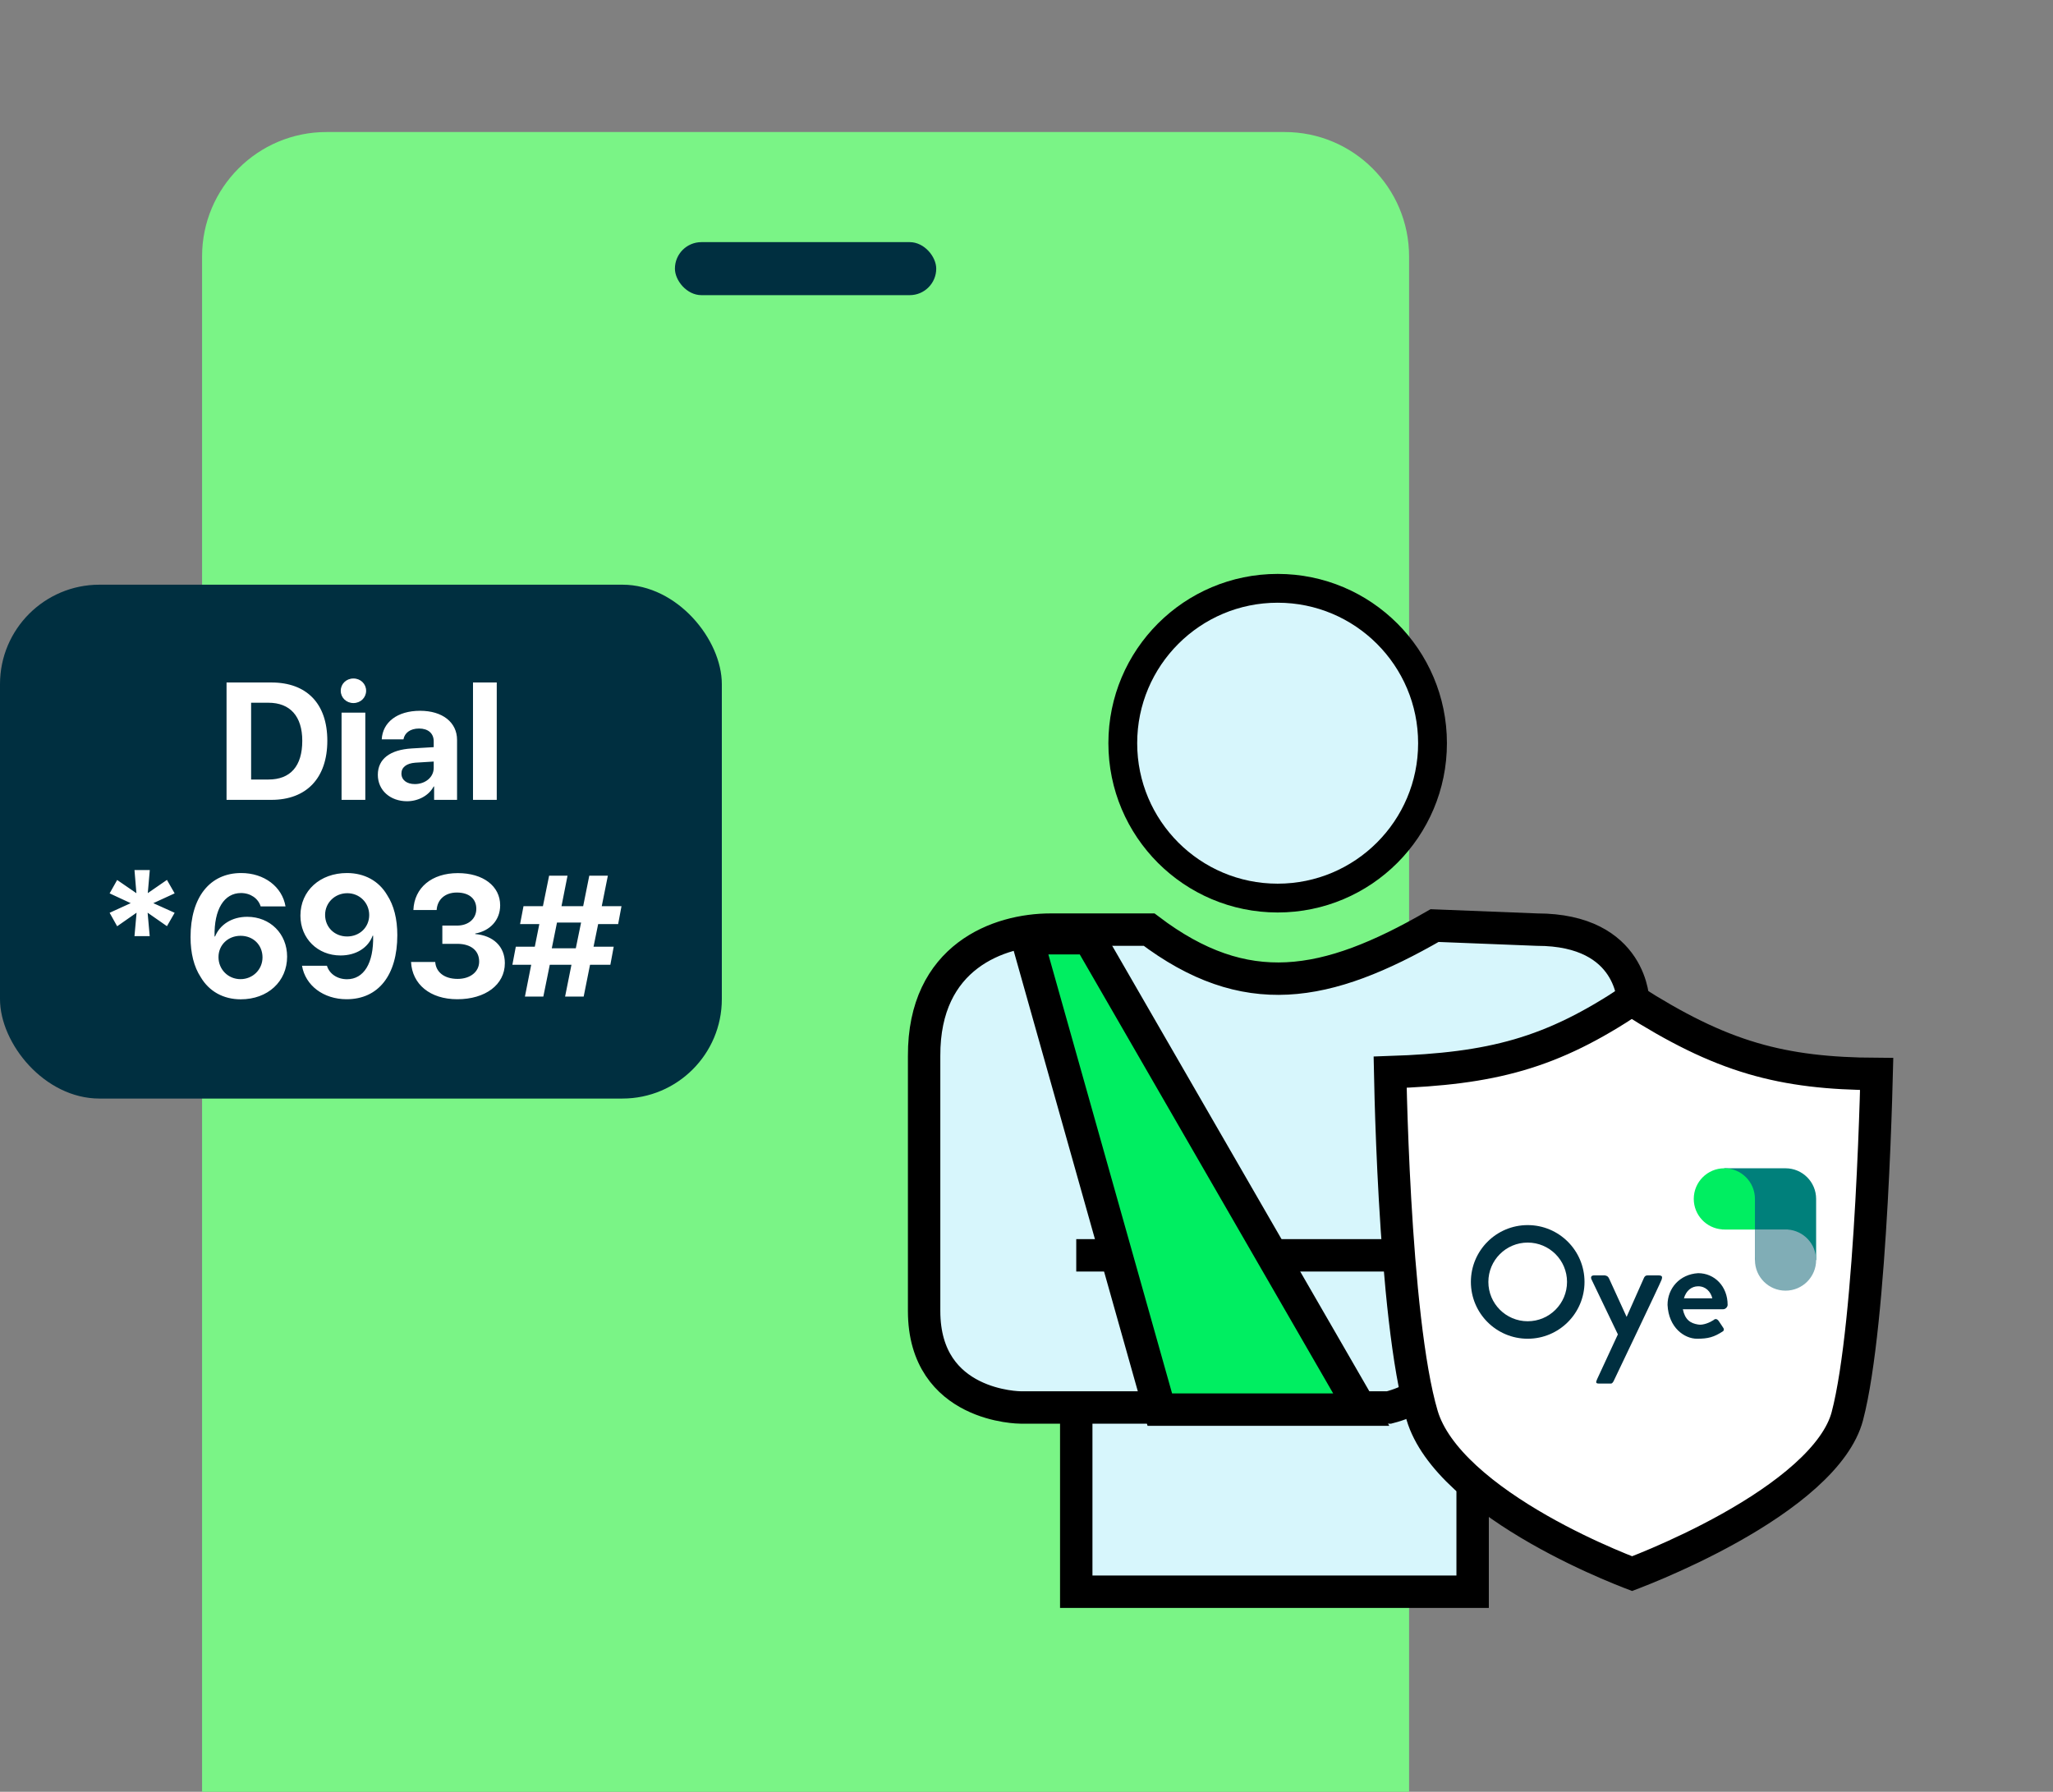
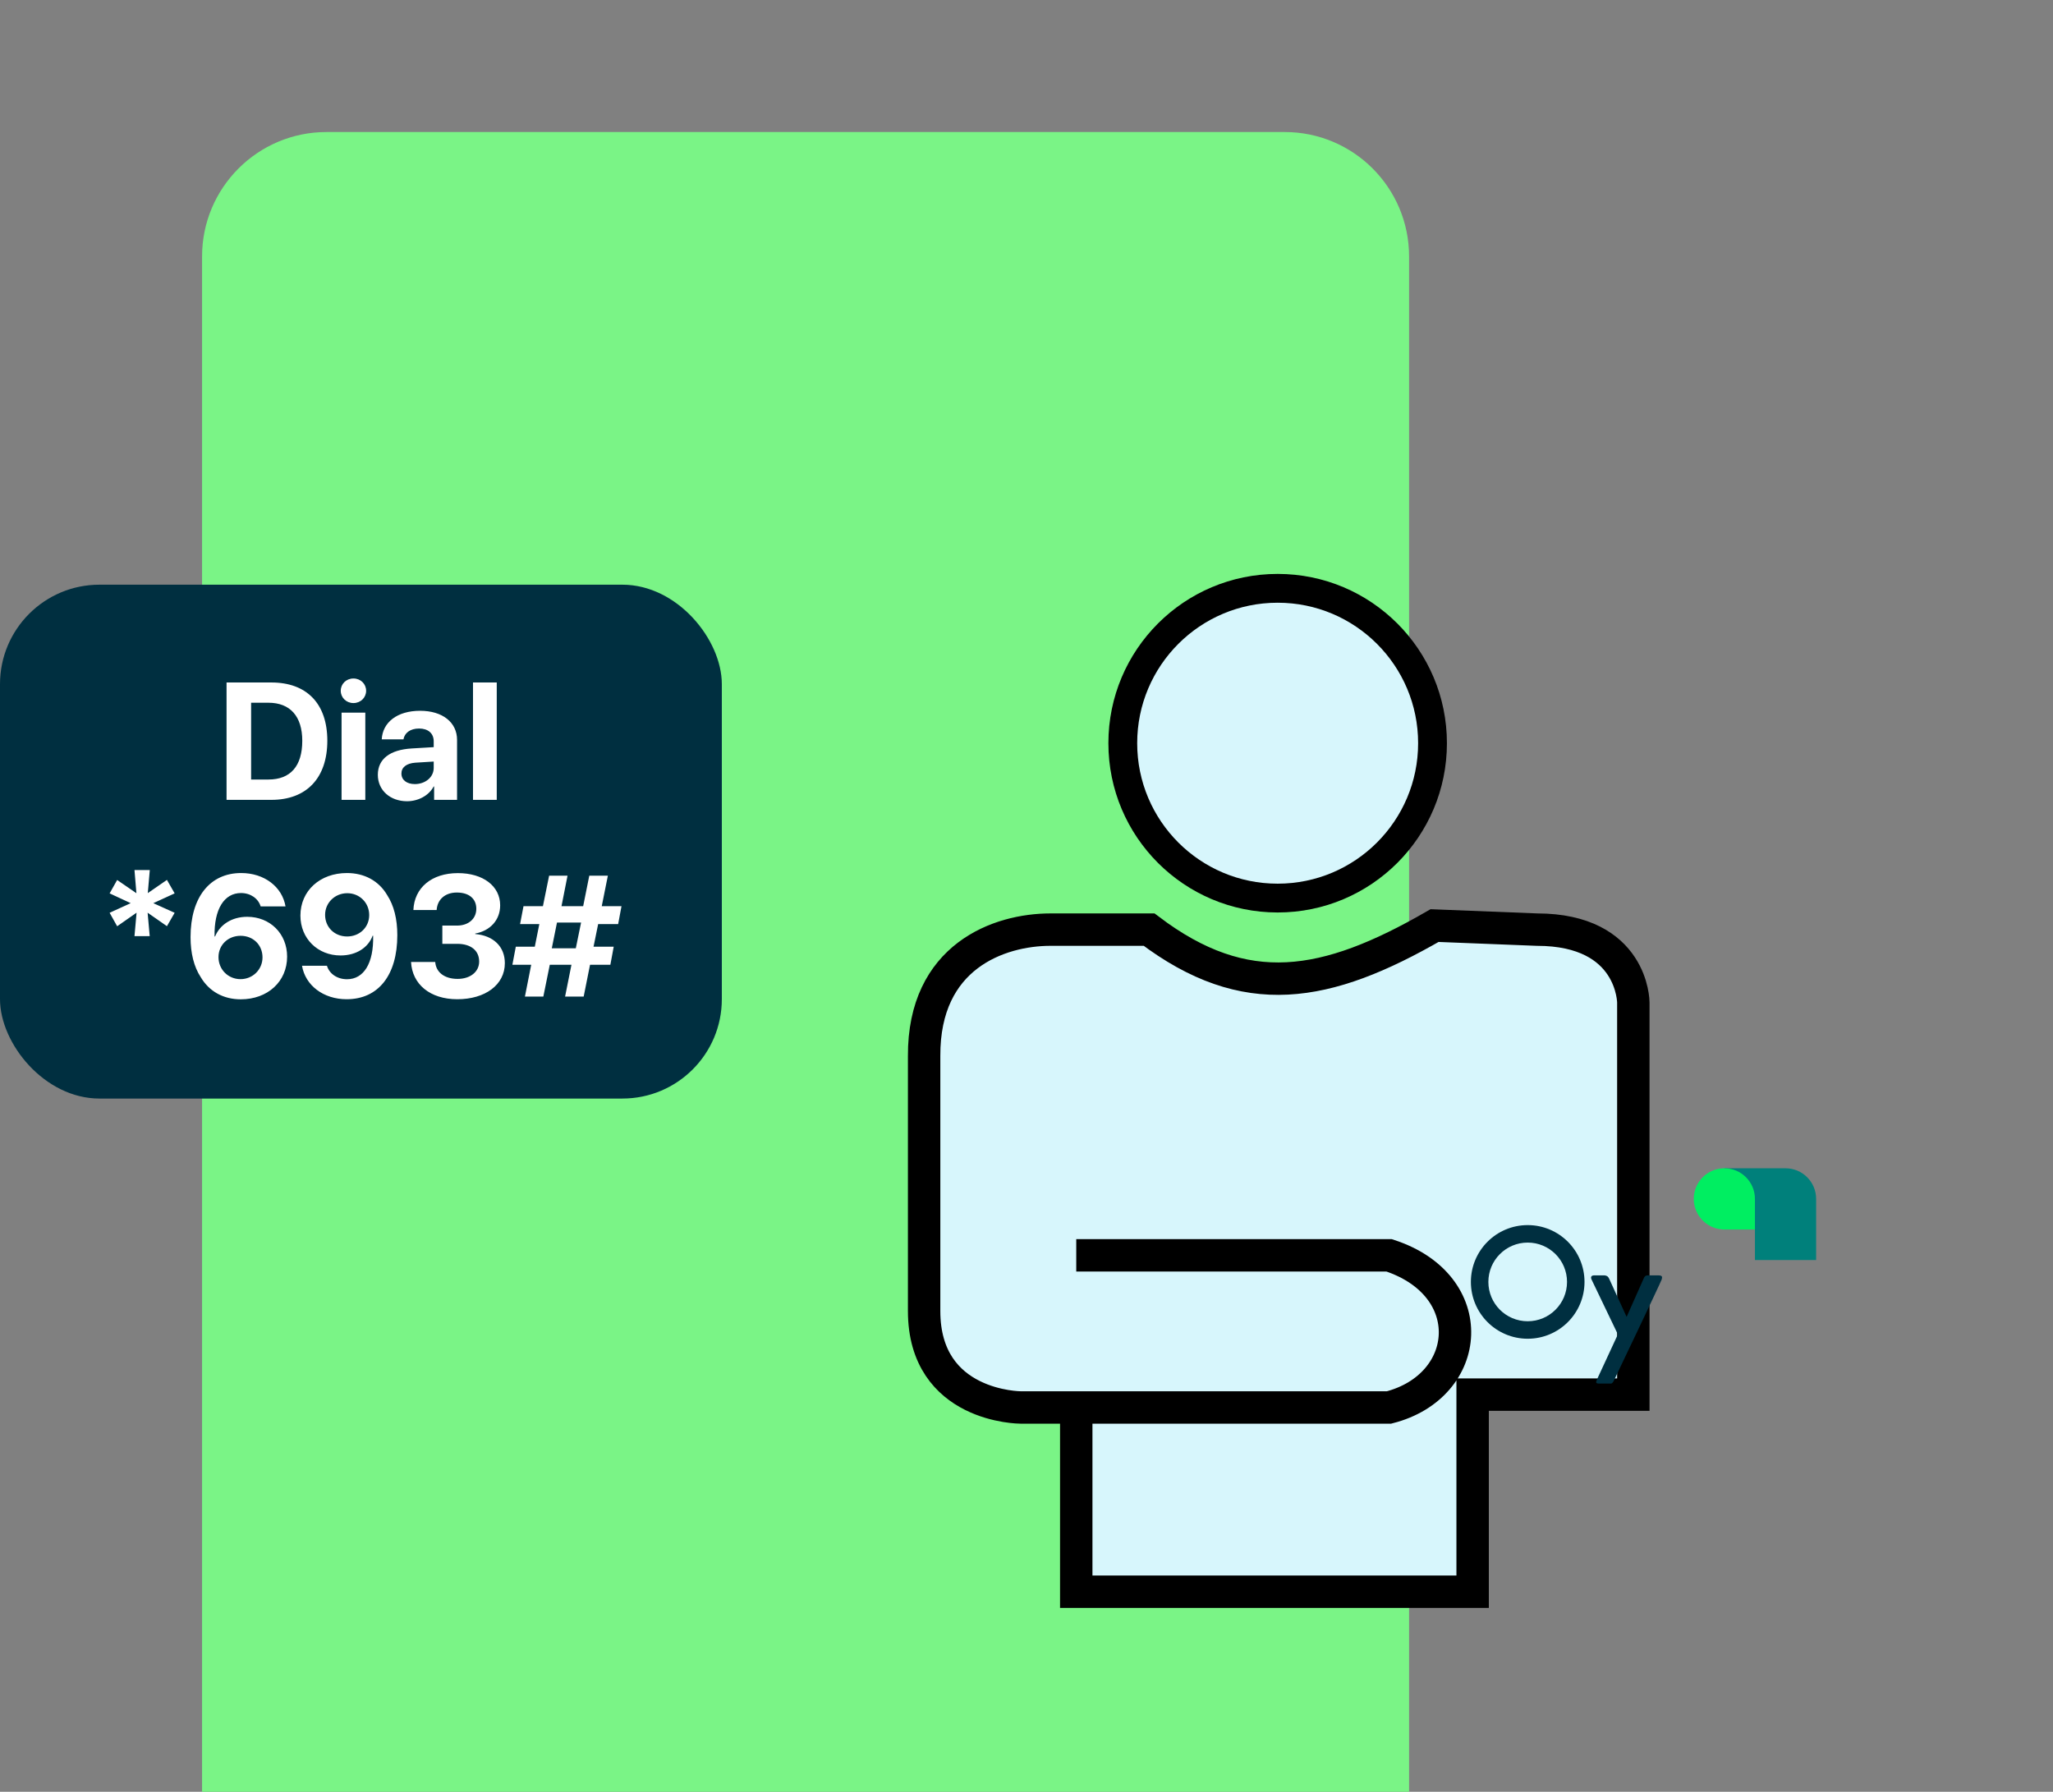
<svg xmlns="http://www.w3.org/2000/svg" width="762" height="665" viewBox="0 0 762 665" fill="none">
  <rect x="0" y="0" width="762" height="665" fill="#808080" stroke="none" />
  <path d="M75 95.186C75 69.678 95.678 49 121.186 49H476.814C502.322 49 523 69.678 523 95.186V665H75V95.186Z" fill="#7AF486" />
-   <rect x="250.505" y="89.865" width="96.99" height="19.676" rx="9.838" fill="#002F40" />
  <path d="M343.001 486.571C343.001 522.358 378.788 522.358 378.788 522.358H399.465V590.75H546.588V517.586H606.233V372.053C606.233 372.053 606.233 345.014 570.446 345.014L532.465 343.516C492.192 366.733 462.286 372.104 426.504 345.014H389.921C370.835 345.014 342.817 354.907 343.001 391.934V486.571Z" fill="#D7F6FC" />
  <path d="M399.465 465.894H515.573C549.77 477.028 546.588 514.405 515.573 522.358C478.723 522.358 427.619 522.358 399.465 522.358M399.465 522.358C386.807 522.358 378.788 522.358 378.788 522.358C378.788 522.358 343.001 522.358 343.001 486.571V391.934C342.817 354.907 370.835 345.014 389.921 345.014H426.504C462.286 372.104 492.192 366.733 532.465 343.516L570.446 345.014C606.233 345.014 606.233 372.053 606.233 372.053V517.586H546.588V590.75H399.465V522.358Z" stroke="black" stroke-width="12.027" />
-   <path d="M650.588 392.826C664.585 396.937 678.96 398.5 696.552 398.594C696.487 401.167 696.396 404.467 696.273 408.338C695.964 418.113 695.452 431.515 694.646 446.03C693.019 475.306 690.225 508.323 685.659 525.611C683.718 532.96 678.164 540.453 670.056 547.739C662.032 554.951 652.036 561.491 642.126 567.039C632.245 572.571 622.626 577.02 615.464 580.089C611.888 581.621 608.938 582.804 606.891 583.6C606.482 583.759 606.11 583.902 605.776 584.03C605.485 583.919 605.166 583.796 604.82 583.661C602.874 582.905 600.066 581.777 596.655 580.305C589.821 577.357 580.62 573.052 571.105 567.616C561.566 562.166 551.87 555.669 543.949 548.376C535.976 541.034 530.207 533.255 527.846 525.315C522.489 507.299 519.447 474.262 517.783 445.106C516.959 430.659 516.481 417.374 516.21 407.698C516.101 403.794 516.025 400.48 515.974 397.918C534.794 397.291 549.768 395.543 563.672 391.507C578.012 387.343 590.916 380.833 605.585 371.056C622.087 381.551 635.97 388.531 650.588 392.826Z" fill="white" stroke="black" stroke-width="12.027" />
  <path fill-rule="evenodd" clip-rule="evenodd" d="M674.081 444.946C674.081 438.675 668.997 433.591 662.726 433.591L662.691 433.591H640.018V456.3H651.372V467.654H674.081V444.946Z" fill="#00807B" />
  <path fill-rule="evenodd" clip-rule="evenodd" d="M651.372 445.018C651.372 444.994 651.372 444.97 651.372 444.946C651.372 438.675 646.289 433.591 640.018 433.591C633.747 433.591 628.664 438.675 628.664 444.946C628.664 450.944 633.315 455.855 639.207 456.271V456.3H639.977C639.991 456.3 640.004 456.3 640.018 456.3C640.032 456.3 640.045 456.3 640.059 456.3H651.372V445.018Z" fill="#00EE61" />
-   <path fill-rule="evenodd" clip-rule="evenodd" d="M662.726 479.008C668.997 479.008 674.081 473.925 674.081 467.654C674.081 461.656 669.43 456.744 663.537 456.328V456.3H662.726H651.372V466.843H651.401C651.382 467.111 651.372 467.381 651.372 467.654C651.372 473.925 656.456 479.008 662.726 479.008Z" fill="#80ADB6" />
-   <path fill-rule="evenodd" clip-rule="evenodd" d="M630.286 472.52C623.392 472.925 618.931 478.197 618.931 484.28C619.337 492.795 625.225 496.85 629.88 496.85C633.935 496.85 636.166 496.29 639.612 494.012C639.908 493.536 639.918 493.271 639.612 492.795L637.99 490.362C637.179 489.146 636.368 489.551 635.963 489.957C634.746 490.768 632.141 491.932 630.286 491.579C627.447 491.12 625.44 489.868 624.608 485.902H639.612C640.423 485.902 641.234 485.091 641.234 484.28C641.234 477.386 636.368 472.52 630.286 472.52ZM630.286 477.386C627.853 477.386 625.825 479.008 625.014 481.846H635.557C634.945 479.387 633.124 477.386 630.286 477.386Z" fill="#002F40" />
  <path fill-rule="evenodd" clip-rule="evenodd" d="M567.026 496.85C578.672 496.85 588.113 487.41 588.113 475.764C588.113 464.118 578.672 454.677 567.026 454.677C555.381 454.677 545.94 464.118 545.94 475.764C545.94 487.41 555.381 496.85 567.026 496.85ZM567.026 490.362C575.089 490.362 581.625 483.826 581.625 475.764C581.625 467.701 575.089 461.165 567.026 461.165C558.964 461.165 552.428 467.701 552.428 475.764C552.428 483.826 558.964 490.362 567.026 490.362Z" fill="#002F40" />
  <path d="M600.498 495.234L592.793 511.86C592.185 513.151 592.343 513.516 593.604 513.482H598.065C598.445 513.301 598.623 513.123 598.876 512.671C598.876 512.671 616.313 476.175 616.718 474.958C617.124 473.742 616.905 473.354 615.502 473.336H611.852C610.899 473.289 610.594 473.524 610.23 474.147L603.742 488.746L597.254 474.553C596.887 473.78 596.552 473.491 595.632 473.336H591.577C590.454 473.405 590.36 474.147 590.766 474.958C591.171 475.769 600.498 495.234 600.498 495.234Z" fill="#002F40" />
  <circle cx="474.22" cy="275.826" r="57.481" fill="#D7F6FC" stroke="black" stroke-width="10.691" />
-   <path d="M430.48 523.153L381.174 348.195H404.236L505.235 523.153H430.48Z" fill="#00EE61" stroke="black" stroke-width="12.027" />
  <rect y="217" width="267.919" height="190.712" rx="36.912" fill="#002F40" />
  <path d="M84.087 253.292H100.721C113.793 253.292 121.491 261.081 121.491 274.908C121.491 288.735 113.793 296.856 100.721 296.856H84.087V253.292ZM93.204 260.81V289.309H99.634C107.785 289.309 112.193 284.358 112.193 274.938C112.193 265.821 107.665 260.81 99.634 260.81H93.204ZM126.775 296.856V264.493H135.59V296.856H126.775ZM131.182 260.93C128.526 260.93 126.473 258.908 126.473 256.372C126.473 253.806 128.526 251.813 131.182 251.813C133.839 251.813 135.892 253.806 135.892 256.372C135.892 258.908 133.839 260.93 131.182 260.93ZM153.975 290.999C157.81 290.999 160.979 288.494 160.979 284.992V282.637L154.157 283.059C150.866 283.301 148.994 284.78 148.994 287.075C148.994 289.49 150.987 290.999 153.975 290.999ZM151.077 297.369C144.919 297.369 140.239 293.384 140.239 287.558C140.239 281.671 144.768 278.259 152.828 277.776L160.979 277.293V275.15C160.979 272.131 158.866 270.38 155.545 270.38C152.255 270.38 150.172 272.01 149.749 274.395H141.688C142.02 268.116 147.364 263.798 155.938 263.798C164.24 263.798 169.644 268.085 169.644 274.606V296.856H161.13V291.905H160.949C159.138 295.347 155.123 297.369 151.077 297.369ZM175.561 296.856V253.292H184.376V296.856H175.561ZM61.965 343.736L54.791 338.735L55.567 347.432H49.914L50.691 338.735L43.485 343.767L40.69 338.766L48.517 335.194L40.69 331.56L43.485 326.591L50.629 331.498L49.914 322.895H55.598L54.853 331.467L61.965 326.56L64.823 331.56L56.903 335.194L64.823 338.766L61.965 343.736ZM89.359 370.881C82.93 370.881 77.619 367.961 74.482 362.619C71.997 358.83 70.724 353.768 70.724 347.804C70.724 332.958 77.929 324.013 89.514 324.013C98.056 324.013 104.733 329.076 105.976 336.406H96.751C95.85 333.424 92.962 331.436 89.452 331.436C83.209 331.436 79.42 337.431 79.638 347.556H79.824C81.625 343.176 86.036 340.257 91.751 340.257C100.261 340.257 106.566 346.531 106.566 355.041C106.566 364.265 99.391 370.881 89.359 370.881ZM89.266 363.396C93.832 363.396 97.434 359.824 97.434 355.321C97.434 350.693 93.987 347.307 89.297 347.307C84.638 347.307 81.097 350.693 81.097 355.227C81.097 359.793 84.669 363.396 89.266 363.396ZM128.649 370.85C120.076 370.85 113.337 365.756 112.094 358.426H121.35C122.251 361.439 125.201 363.427 128.804 363.427C134.985 363.427 138.743 357.557 138.494 347.276C138.463 347.276 138.401 347.276 138.401 347.276H138.339H138.308C136.693 351.656 132.283 354.606 126.381 354.606C117.933 354.606 111.504 348.332 111.504 339.822C111.504 330.598 118.772 324.013 128.773 324.013C135.233 324.013 140.606 326.902 143.712 332.213C146.197 336.033 147.47 341.064 147.47 347.059C147.47 361.905 140.451 370.85 128.649 370.85ZM128.835 347.556C133.494 347.556 137.035 344.139 137.035 339.605C137.035 335.039 133.463 331.498 128.897 331.498C124.3 331.498 120.666 335.039 120.666 339.543C120.666 344.139 124.176 347.556 128.835 347.556ZM164.18 350.289V343.518H169.615C173.901 343.518 176.79 340.971 176.79 337.275C176.79 333.641 174.212 331.25 169.553 331.25C165.205 331.25 162.317 333.828 162.068 337.741H153.434C153.775 329.448 160.236 324.044 169.957 324.044C179.275 324.044 185.642 328.827 185.642 336.002C185.642 341.499 181.884 345.475 176.386 346.469V346.655C183.064 347.214 187.381 351.252 187.381 357.464C187.381 365.508 180.082 370.85 169.74 370.85C159.614 370.85 152.999 365.29 152.564 357.029H161.54C161.82 360.818 164.925 363.303 169.864 363.303C174.554 363.303 177.846 360.663 177.846 356.873C177.846 352.774 174.771 350.289 169.709 350.289H164.18ZM209.743 369.856L212.104 358.054H204.06L201.668 369.856H194.835L197.165 358.054H190.176L191.45 351.345H198.5L200.177 342.959H193.034L194.307 336.312H201.513L203.811 325.007H210.644L208.408 336.312H216.452L218.72 325.007H225.615L223.347 336.312H230.677L229.435 342.959H222.012L220.304 351.345H227.789L226.546 358.054H218.999L216.639 369.856H209.743ZM204.805 351.935H213.719L215.676 342.4H206.731L204.805 351.935Z" fill="white" />
</svg>